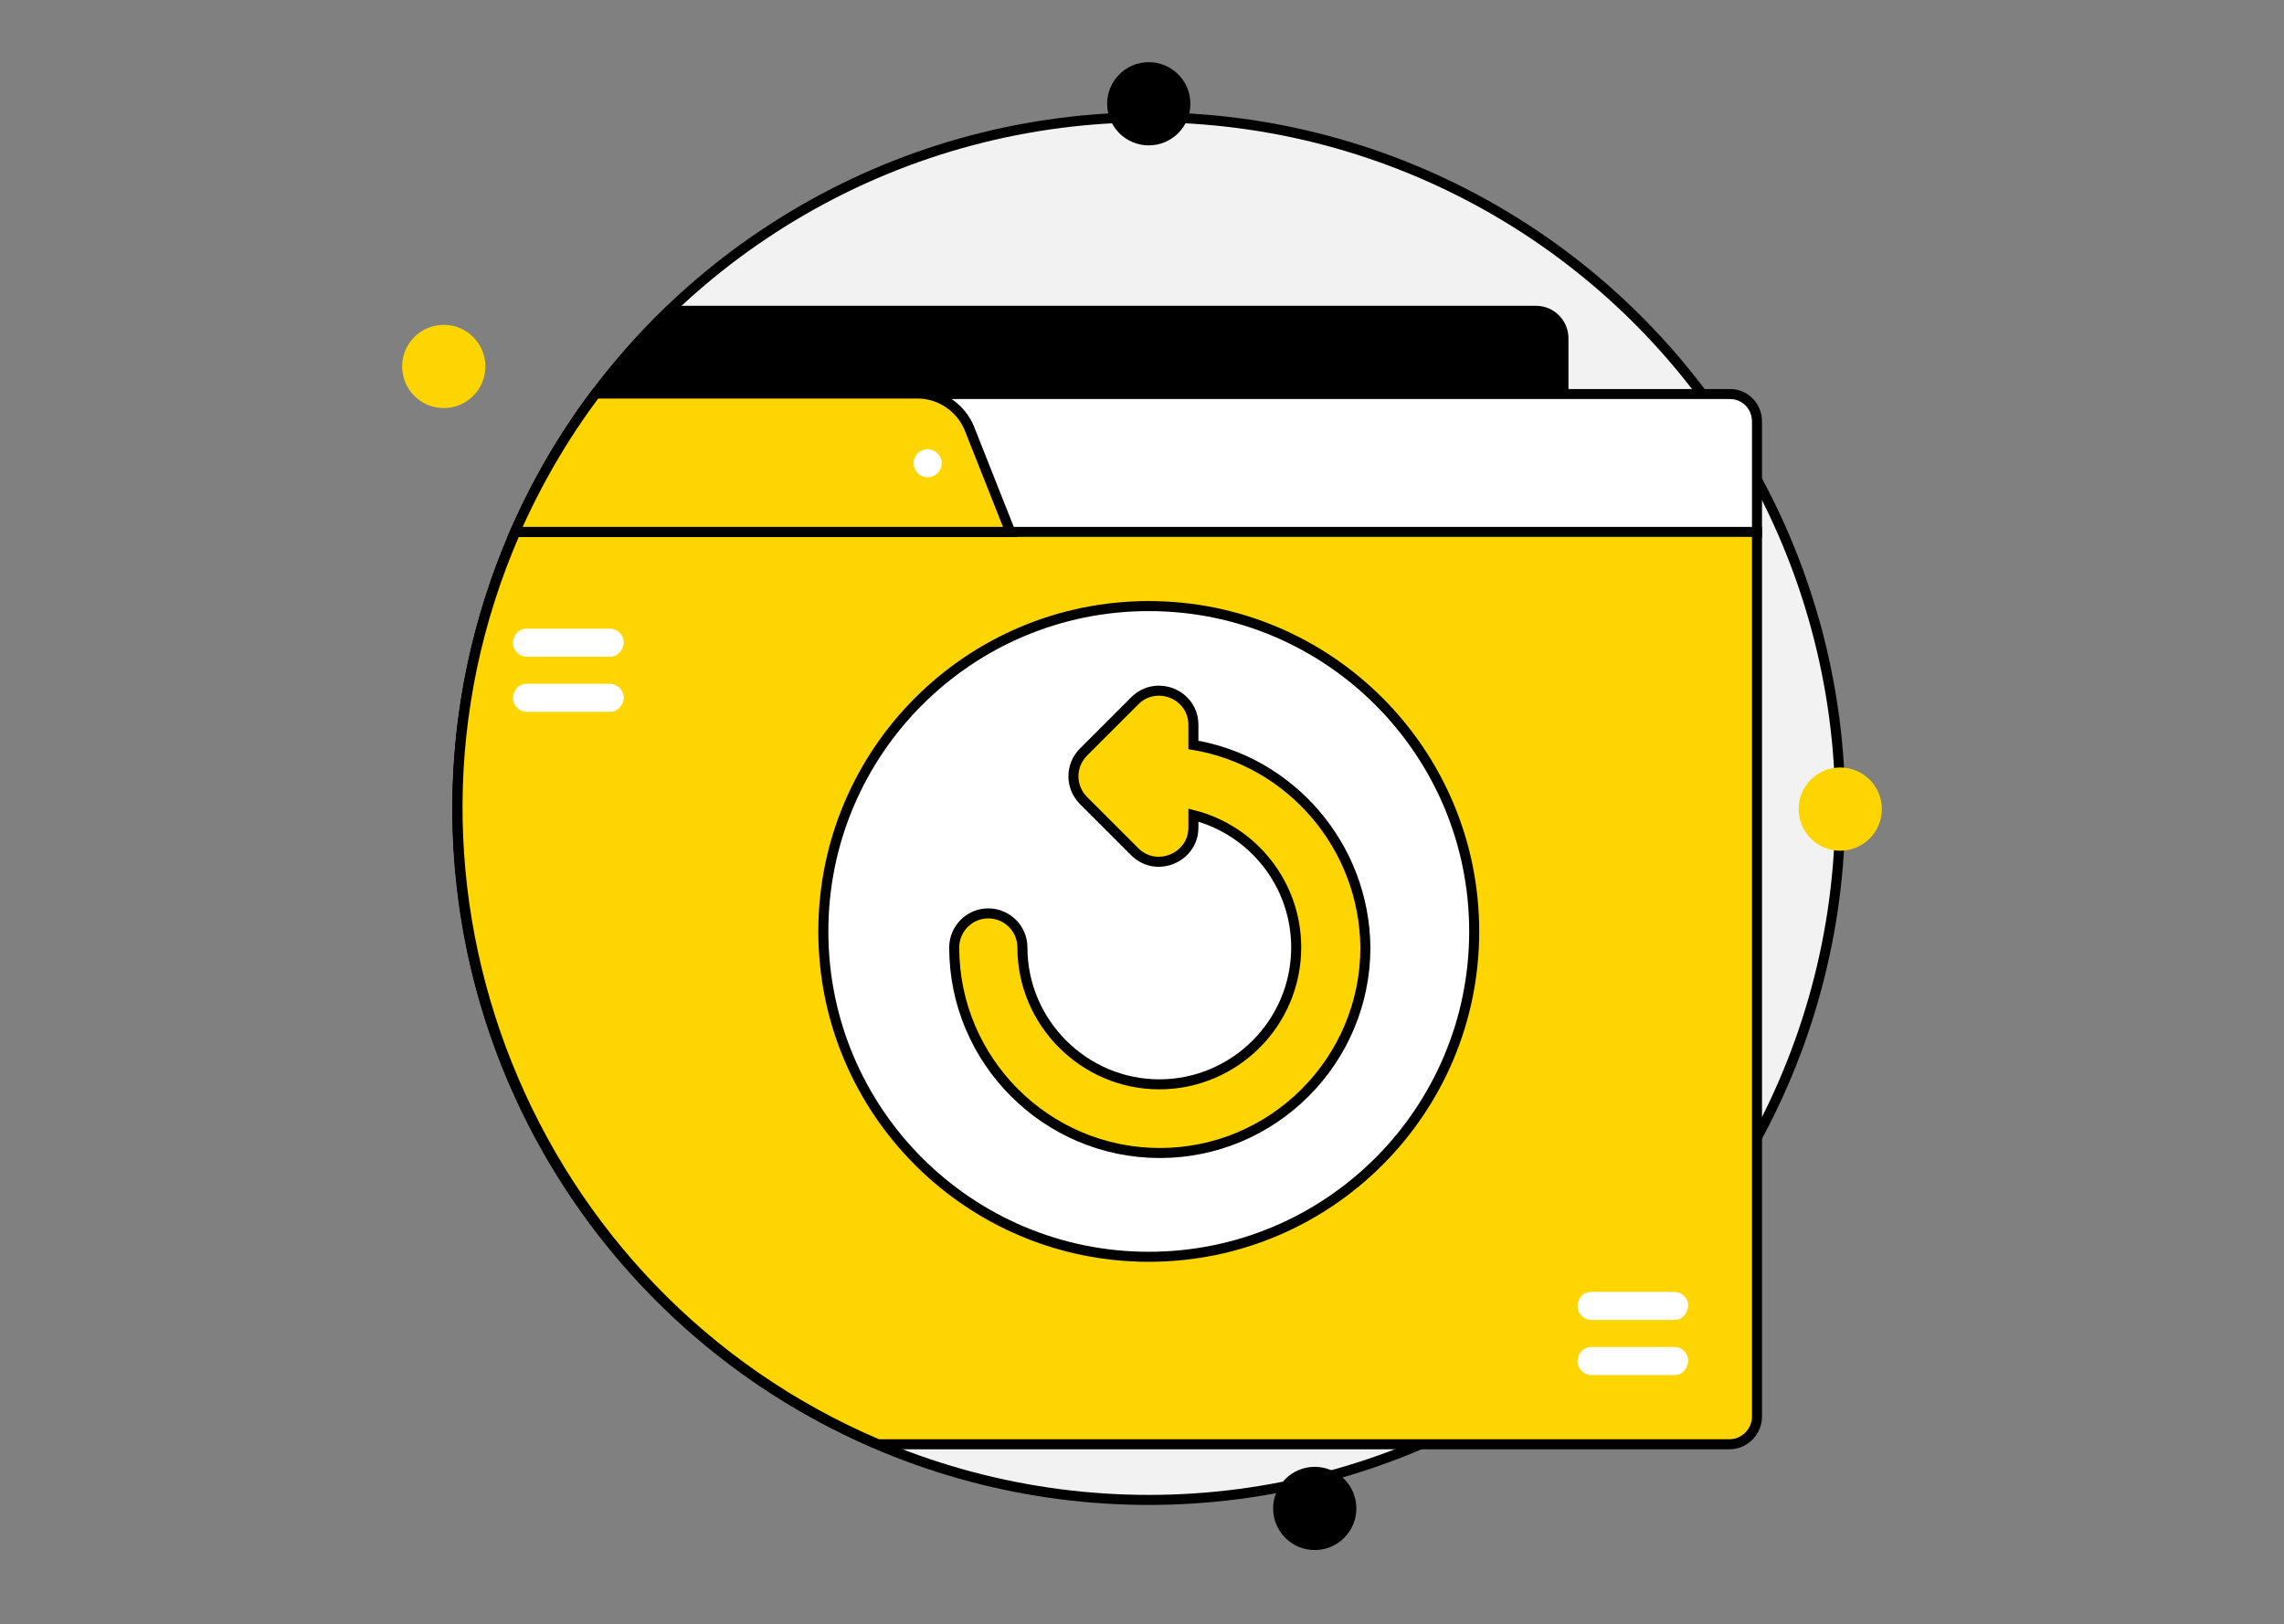
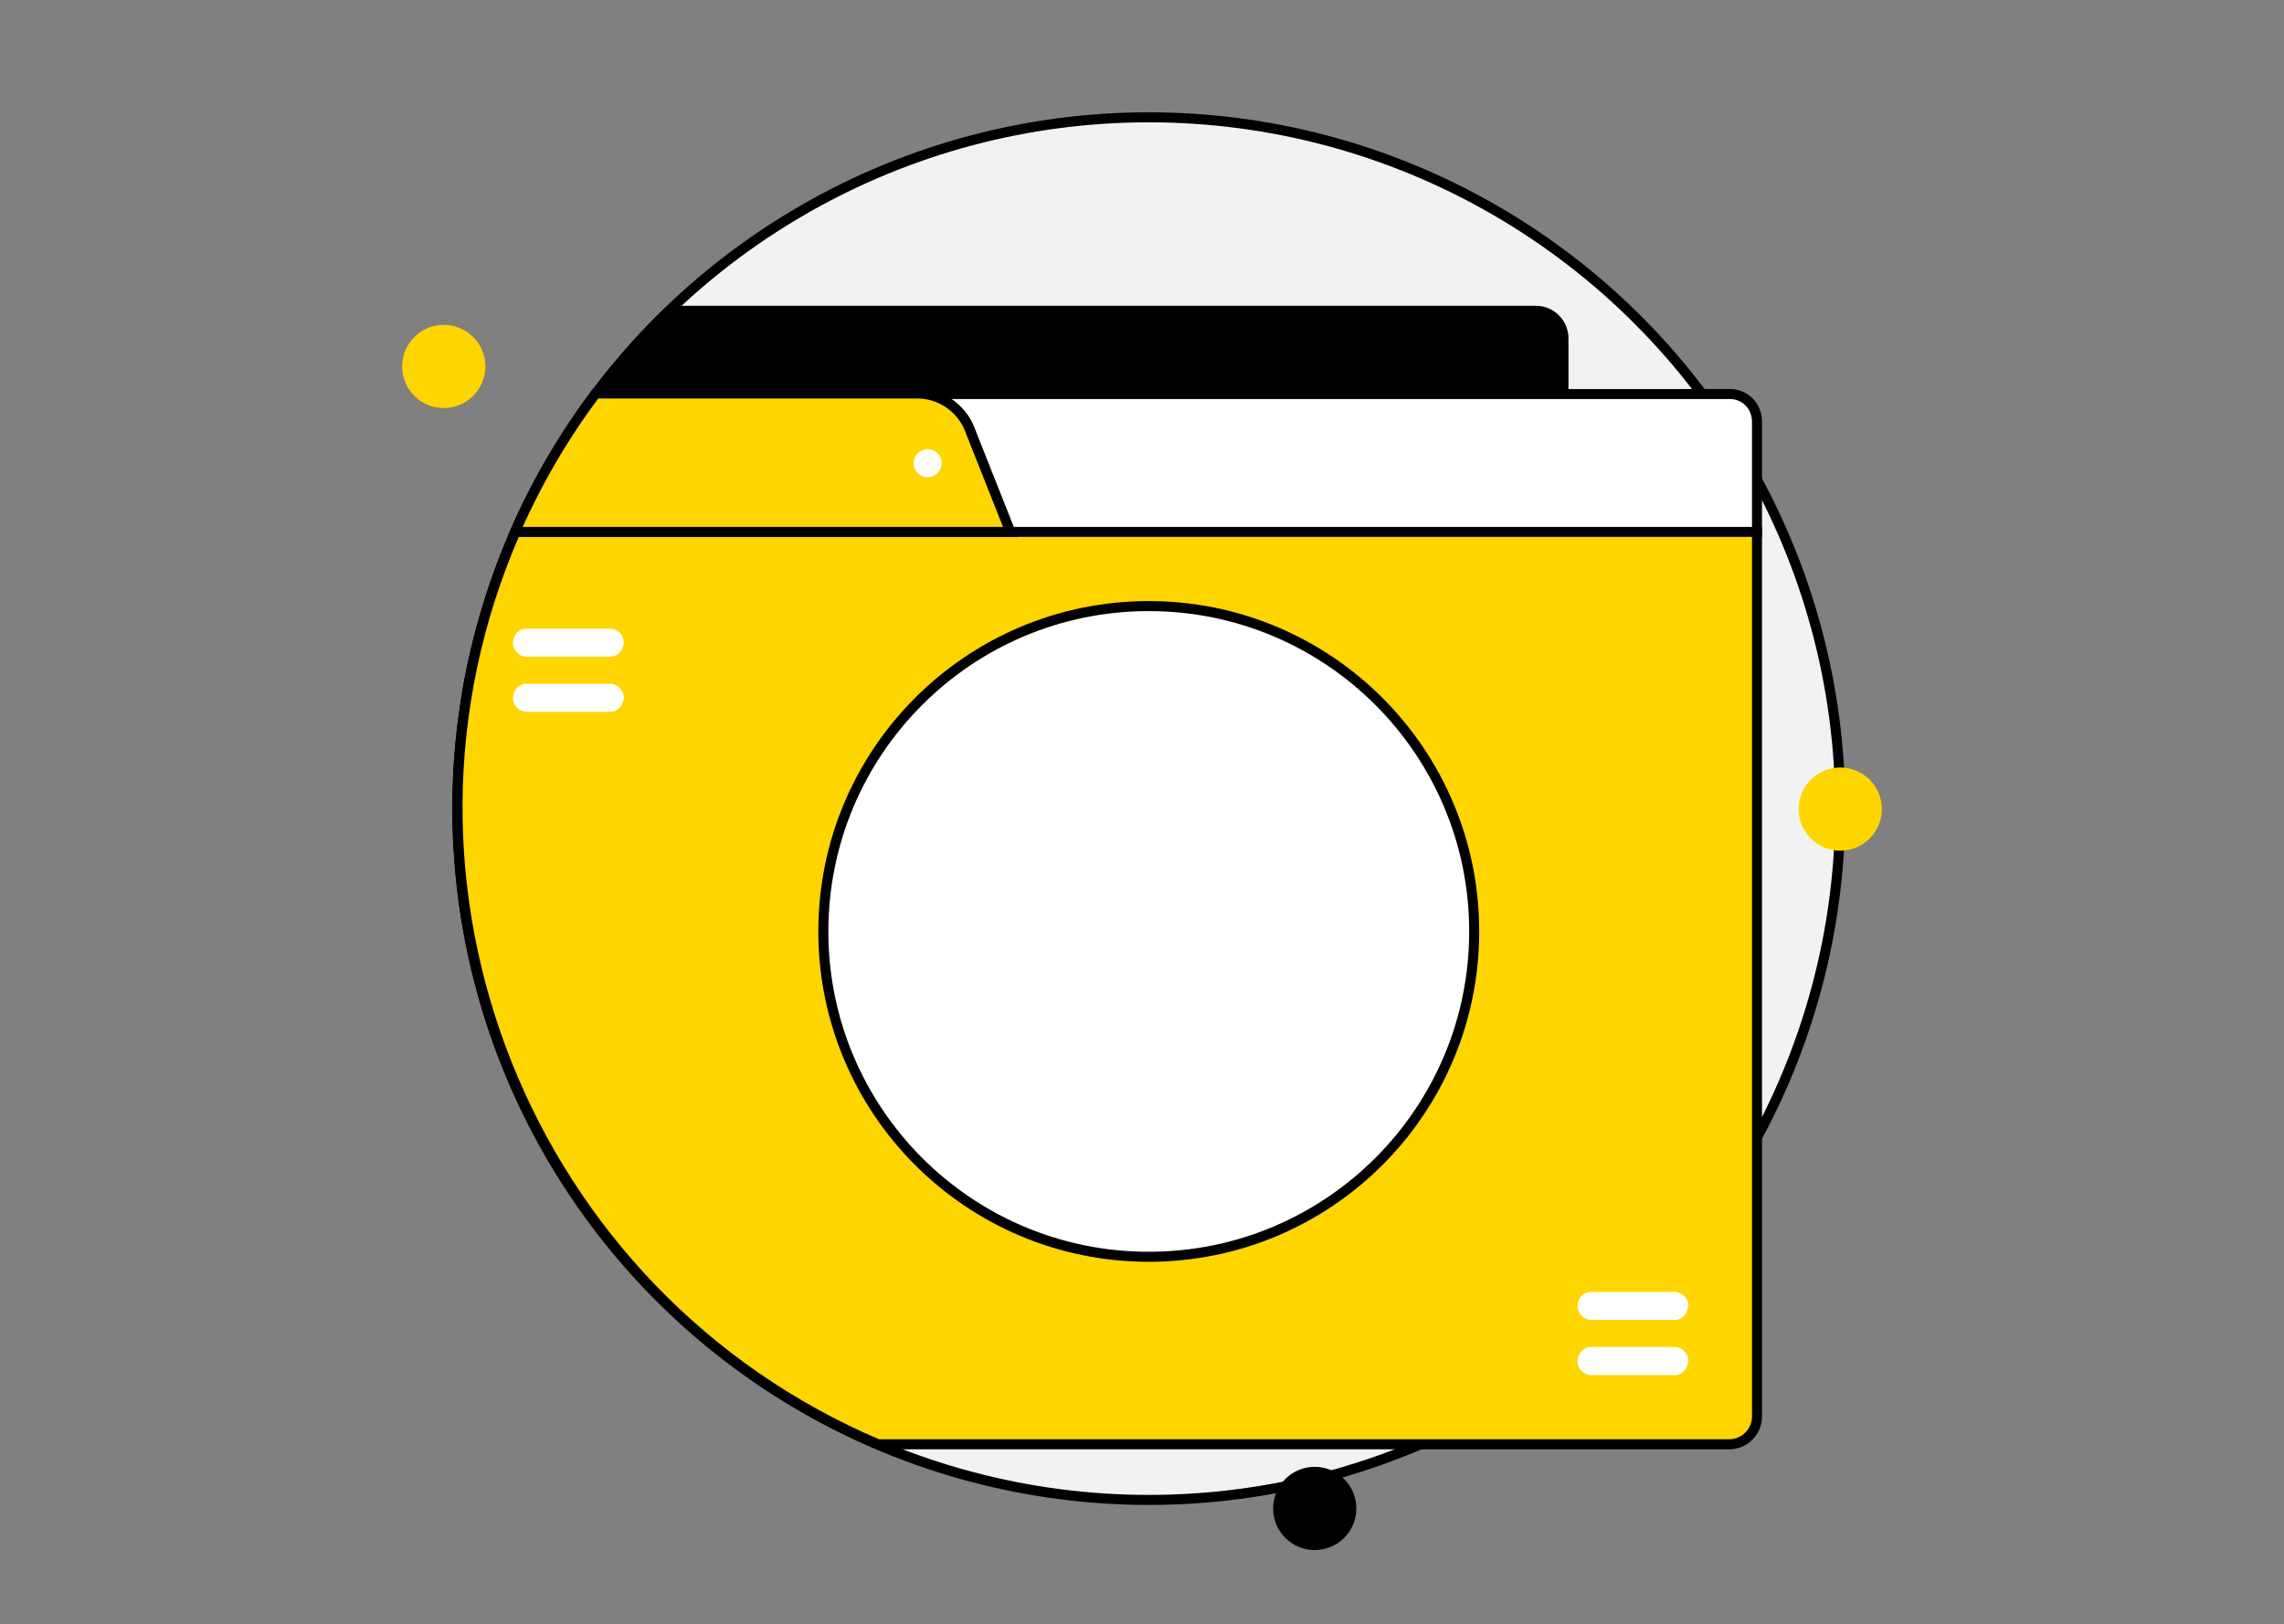
<svg xmlns="http://www.w3.org/2000/svg" version="1.1" id="Слой_1" x="0px" y="0px" viewBox="0 0 455.5 324" style="enable-background:new 0 0 455.5 324;" xml:space="preserve">
  <rect x="0" y="0" width="455.5" height="324" fill="#808080" stroke="none" />
  <style type="text/css">
	.st0{fill:#F2F2F2;stroke:#000000;stroke-width:2;stroke-miterlimit:10;}
	.st1{stroke:#000000;stroke-width:2;stroke-miterlimit:10;}
	.st2{fill:#FFFFFF;stroke:#000000;stroke-width:2;stroke-miterlimit:10;}
	.st3{fill:#FFD500;stroke:#000000;stroke-width:2;stroke-miterlimit:10;}
	.st4{fill:#FFFFFF;}
	.st5{fill:#FFD500;}
</style>
  <g>
    <circle class="st0" cx="229.1" cy="161.3" r="137.9" />
    <path class="st1" d="M311.8,67.5V255H128.1C76.9,200,79.4,114.1,133.5,62h172.8C309.4,62,311.8,64.5,311.8,67.5z" />
    <path class="st2" d="M350.4,84.1v22.1H102.8c4.3-9.8,9.7-19.1,16.1-27.6h226.1C348,78.6,350.4,81,350.4,84.1z" />
    <path class="st3" d="M350.4,106.1v176.5c0,3-2.5,5.5-5.5,5.5H175.1c-69.8-29.7-103.2-111.4-72.3-182H350.4z" />
    <path class="st3" d="M201.5,106.1h-98.8c4.3-9.8,9.7-19.1,16.1-27.6H183c4.5,0,8.6,2.8,10.3,6.9L201.5,106.1z" />
    <circle class="st4" cx="185" cy="92.4" r="2.8" />
-     <circle class="st4" cx="336.6" cy="92.4" r="2.8" />
    <circle class="st4" cx="325.6" cy="92.4" r="2.8" />
    <circle class="st4" cx="314.6" cy="92.4" r="2.8" />
    <path class="st4" d="M333.9,263.3h-16.5c-1.5,0-2.8-1.2-2.8-2.8c0-0.8,0.6-2.8,2.8-2.8h16.5c1.5,0,2.8,1.2,2.8,2.8   C336.6,261.3,336,263.3,333.9,263.3z" />
    <path class="st4" d="M333.9,274.3h-16.5c-1.5,0-2.8-1.2-2.8-2.8c0-0.8,0.6-2.8,2.8-2.8h16.5c1.5,0,2.8,1.2,2.8,2.8   C336.6,272.4,336,274.3,333.9,274.3z" />
    <path class="st4" d="M121.6,131h-16.5c-1.5,0-2.8-1.2-2.8-2.8c0-0.8,0.6-2.8,2.8-2.8h16.5c1.5,0,2.8,1.2,2.8,2.8   C124.4,129,123.7,131,121.6,131z" />
    <path class="st4" d="M121.6,142h-16.5c-1.5,0-2.8-1.2-2.8-2.8c0-0.8,0.6-2.8,2.8-2.8h16.5c1.5,0,2.8,1.2,2.8,2.8   C124.4,140,123.7,142,121.6,142z" />
-     <circle cx="229.1" cy="20.7" r="8.3" />
    <circle class="st5" cx="88.5" cy="73.1" r="8.3" />
    <circle class="st5" cx="367" cy="161.4" r="8.3" />
    <circle cx="262.2" cy="300.9" r="8.3" />
  </g>
  <circle class="st2" cx="229.1" cy="185.8" r="64.9" />
-   <path class="st3" d="M238,148.6v-4c0-6.1-7.4-9.1-11.7-4.8L216.1,150c-2.7,2.7-2.7,7,0,9.7l10.2,10.2c4.3,4.3,11.7,1.2,11.7-4.8  v-2.5c11.8,3,20.5,13.7,20.5,26.4c0,15.1-12.3,27.3-27.3,27.3s-27.3-12.3-27.3-27.3c0-3.8-3.1-6.8-6.8-6.8c-3.8,0-6.8,3.1-6.8,6.8  c0,22.6,18.4,41,41,41s41-18.4,41-41C272.1,168.7,257.3,151.8,238,148.6z" />
</svg>